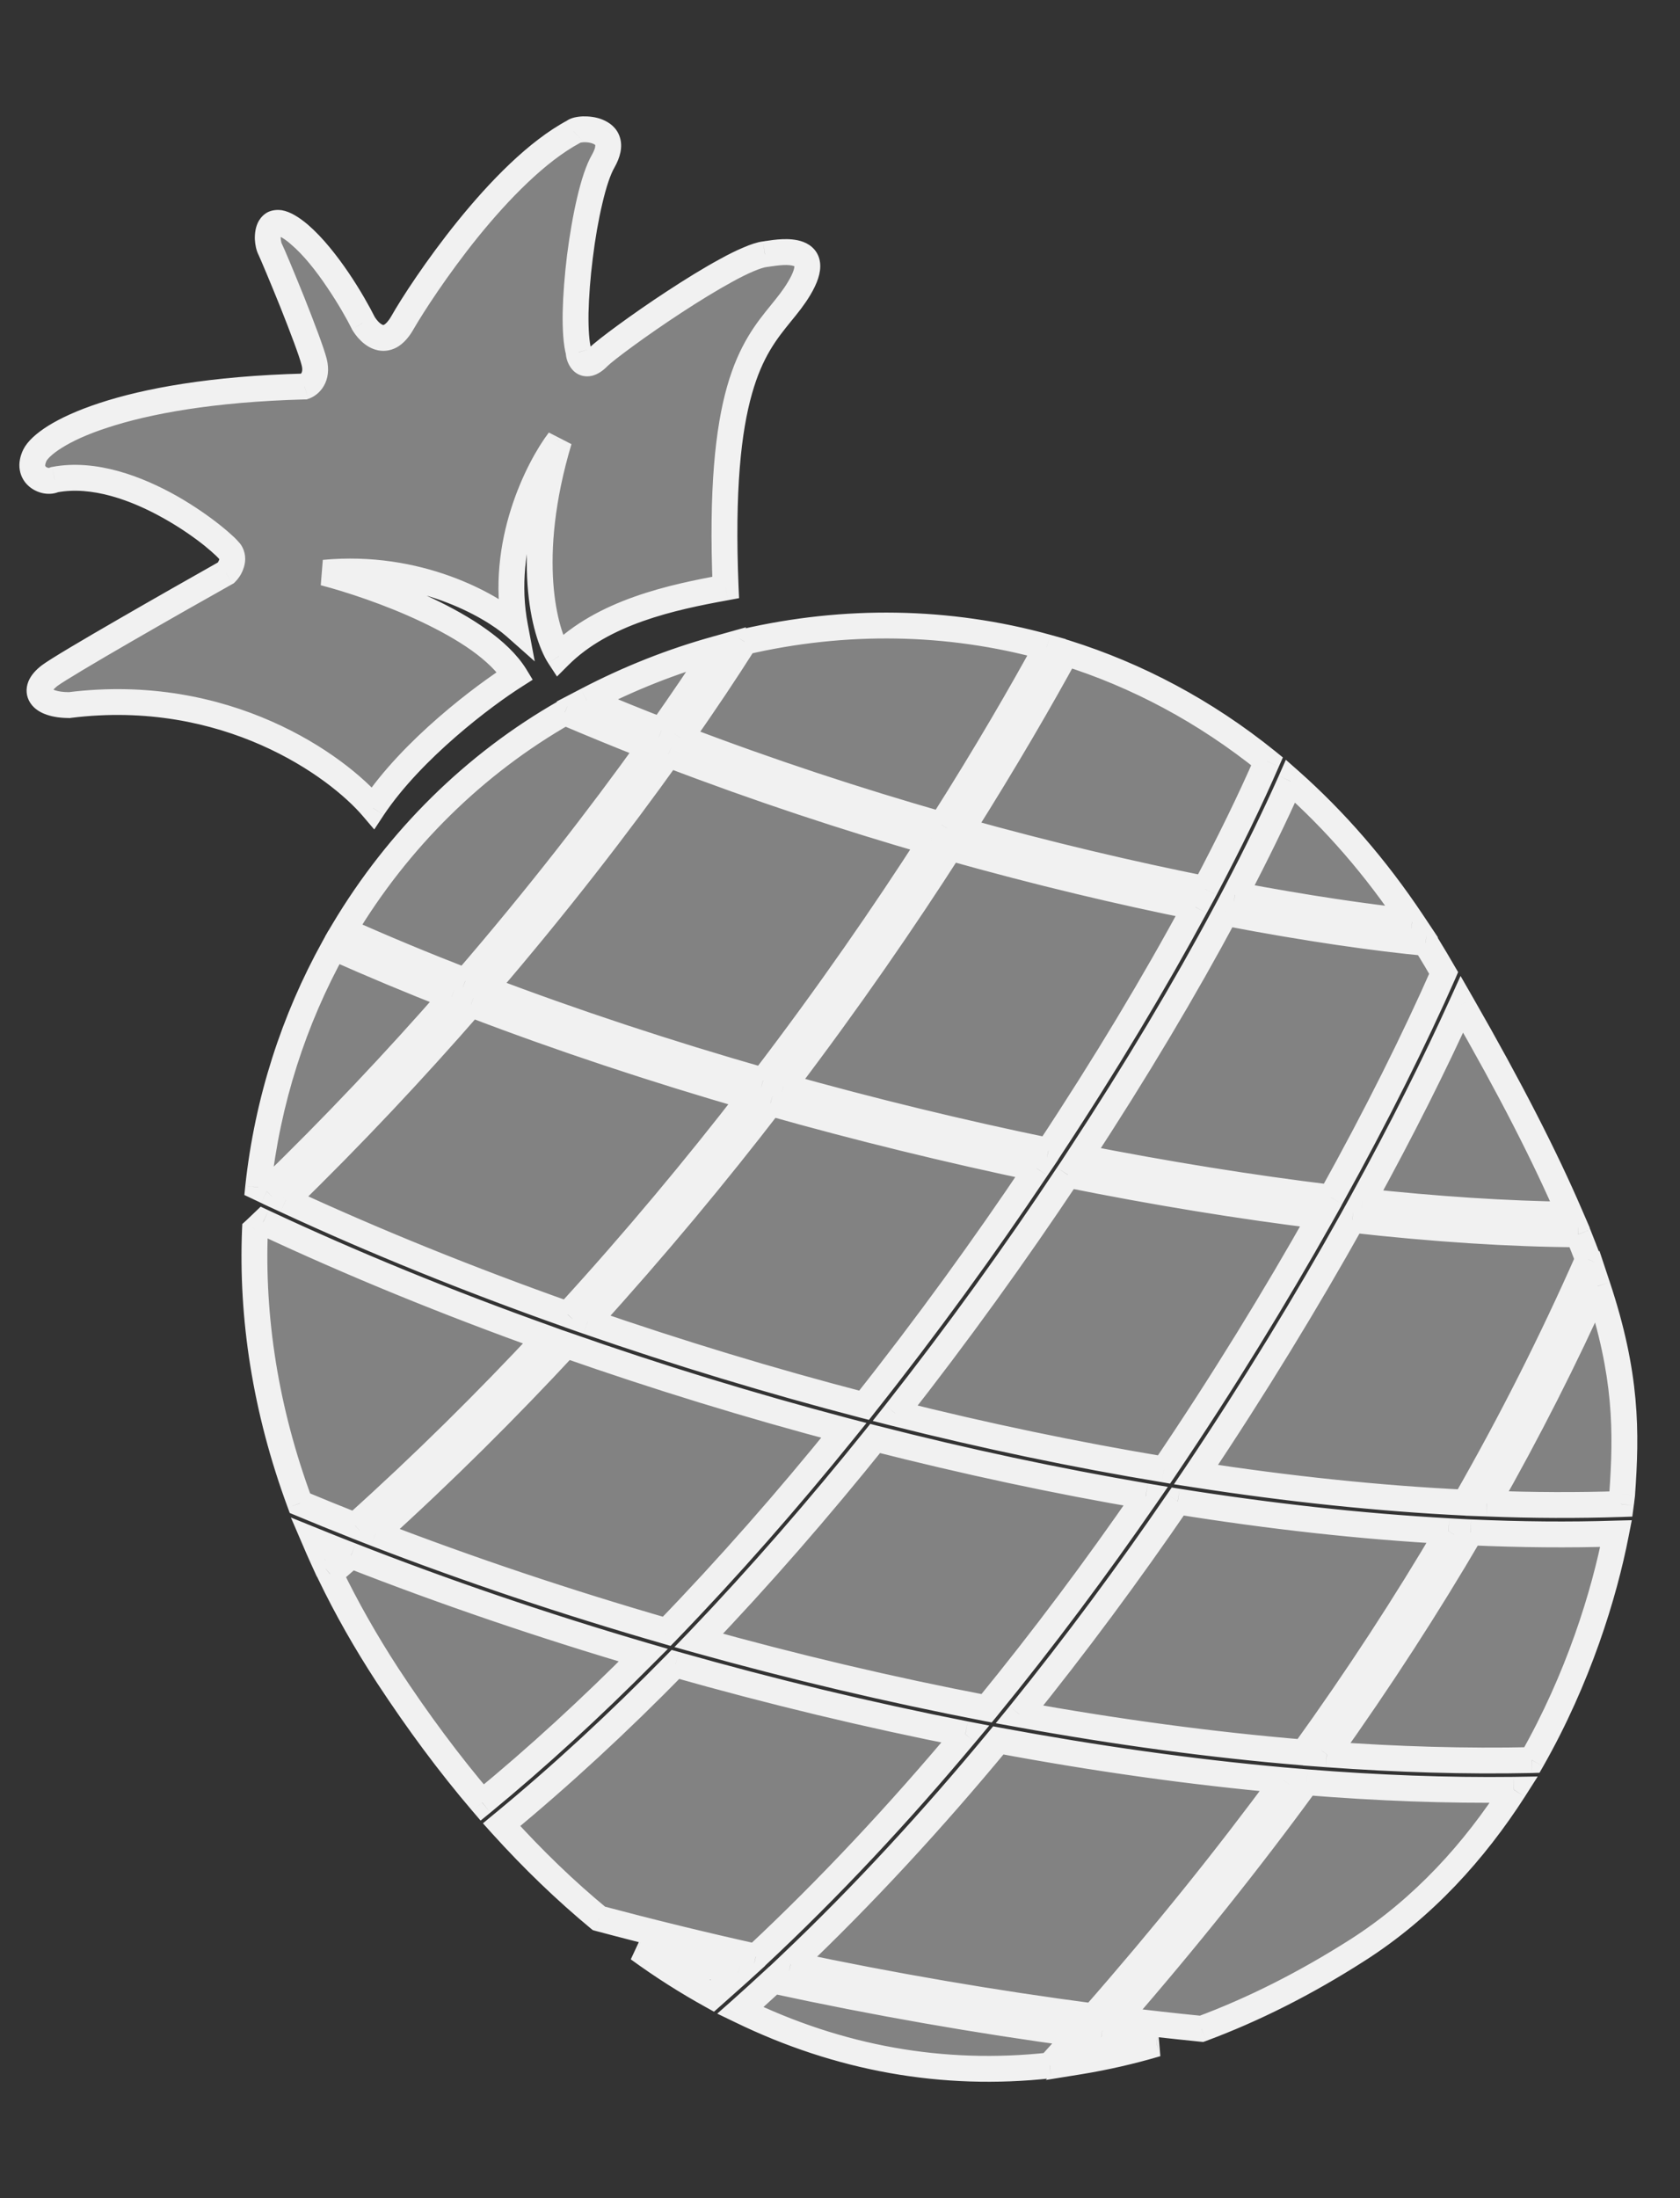
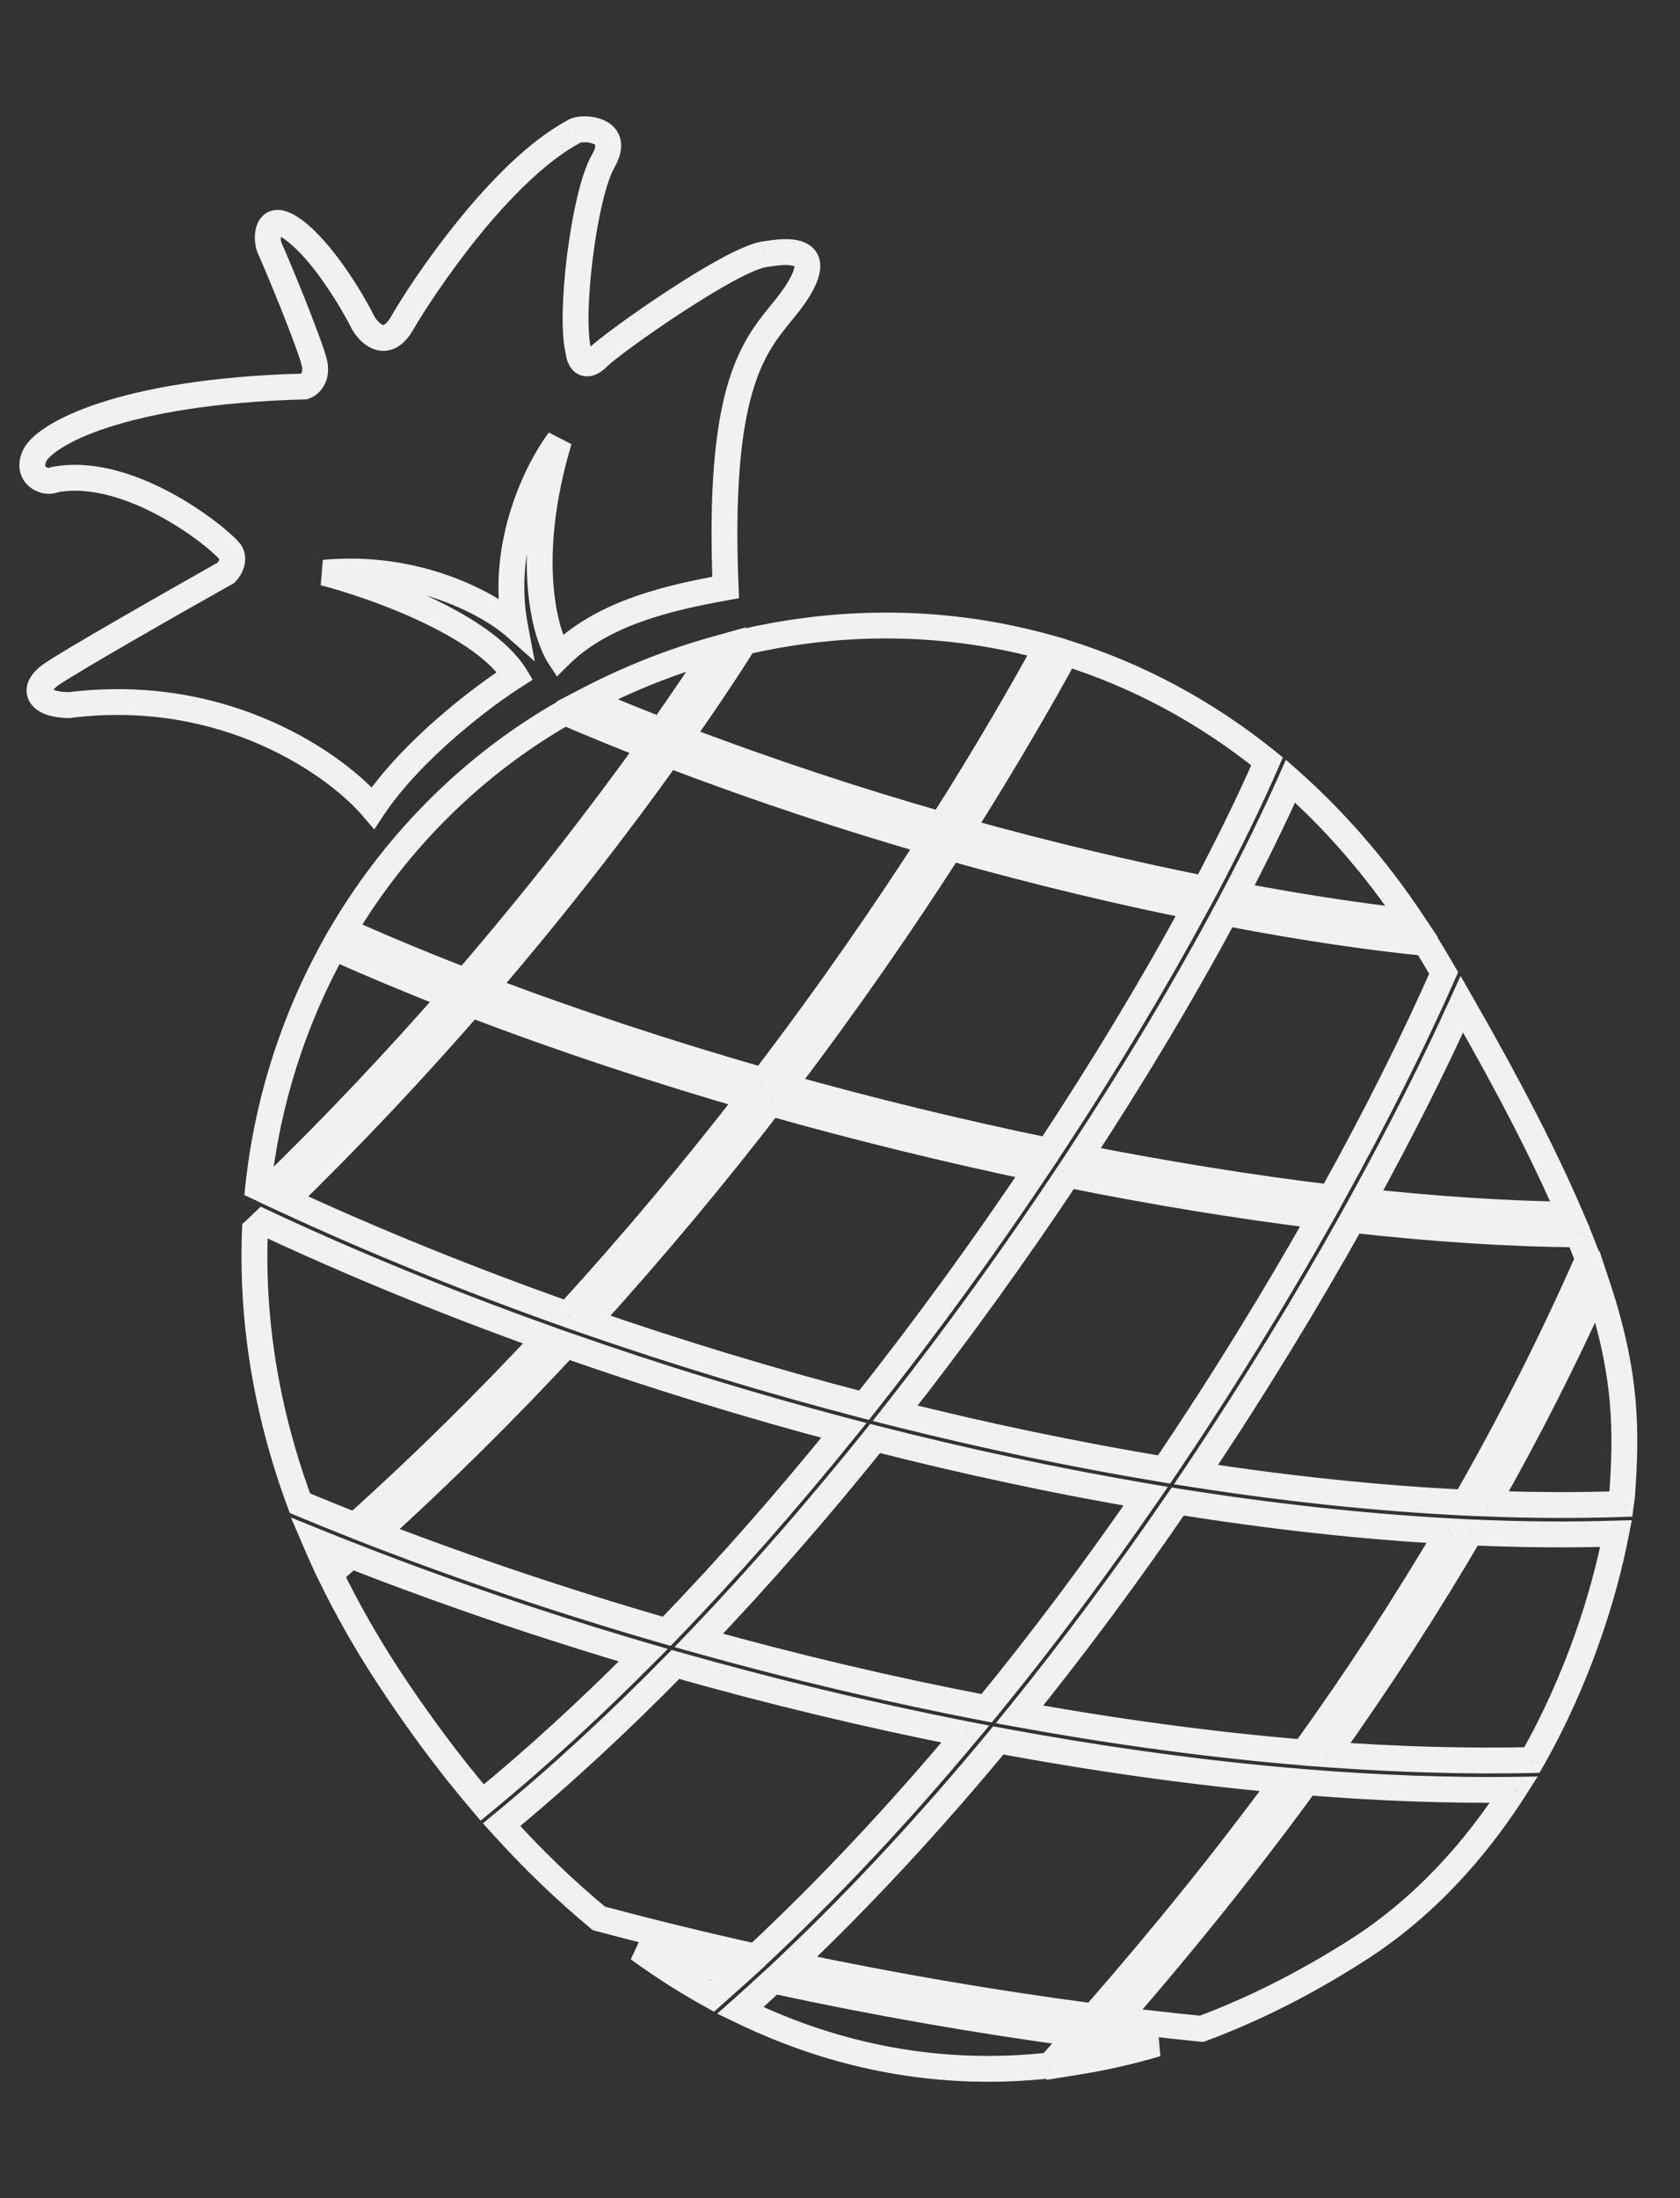
<svg xmlns="http://www.w3.org/2000/svg" width="13" height="17" viewBox="0 0 13 17" fill="none">
  <rect x="0" y="0" width="13" height="17" fill="#333333" stroke="none" />
-   <path fill-rule="evenodd" clip-rule="evenodd" d="M2.886 6.249C2.608 5.92 1.749 5.301 0.536 5.453C0.309 5.453 0.233 5.339 0.384 5.225C0.506 5.134 1.345 4.657 1.749 4.429C1.774 4.404 1.817 4.338 1.787 4.278C1.749 4.202 1.029 3.596 0.422 3.709C0.346 3.747 0.195 3.671 0.271 3.52C0.346 3.368 0.915 3.027 2.355 2.989C2.393 2.976 2.462 2.921 2.431 2.8C2.393 2.648 2.128 2.003 2.09 1.928C2.052 1.852 2.052 1.587 2.318 1.814C2.53 1.996 2.735 2.345 2.81 2.496C2.861 2.585 2.992 2.709 3.114 2.496C3.265 2.231 3.872 1.321 4.44 1.018C4.478 0.98 4.819 0.98 4.668 1.245C4.516 1.511 4.402 2.458 4.478 2.724C4.478 2.762 4.516 2.875 4.63 2.762C4.743 2.648 5.653 2.003 5.919 1.966C5.923 1.966 5.933 1.964 5.946 1.962C6.052 1.946 6.385 1.895 6.184 2.231C6.142 2.3 6.094 2.36 6.044 2.422C5.82 2.698 5.553 3.027 5.615 4.543C5.198 4.619 4.668 4.733 4.327 5.074C4.213 4.897 4.054 4.316 4.327 3.406C4.162 3.621 3.864 4.21 3.985 4.846C3.796 4.679 3.235 4.361 2.507 4.429C2.899 4.531 3.743 4.831 3.985 5.225C3.745 5.377 3.189 5.794 2.886 6.249ZM3.495 7.709C3.064 8.202 2.585 8.711 2.065 9.214L1.998 9.182C2.07 8.511 2.275 7.884 2.583 7.328C2.878 7.459 3.183 7.586 3.495 7.709ZM2.321 11.626C2.052 10.9 1.946 10.186 1.973 9.511L2.036 9.451C2.723 9.773 3.459 10.074 4.224 10.348C3.769 10.835 3.277 11.323 2.748 11.799C2.604 11.742 2.462 11.684 2.321 11.626ZM2.487 12.03C2.471 11.993 2.455 11.956 2.439 11.92C2.478 11.936 2.518 11.952 2.558 11.968L2.487 12.03ZM3 12.958C2.829 12.696 2.68 12.434 2.554 12.173C2.609 12.125 2.663 12.078 2.716 12.03C3.439 12.313 4.199 12.572 4.978 12.801C4.574 13.208 4.157 13.591 3.731 13.941C3.478 13.644 3.234 13.316 3 12.958ZM4.634 14.836C4.376 14.623 4.125 14.382 3.882 14.112C4.341 13.734 4.792 13.316 5.227 12.872C5.966 13.082 6.719 13.264 7.47 13.411C6.961 14.018 6.419 14.601 5.848 15.133C5.44 15.042 5.034 14.943 4.634 14.836ZM5.512 15.436C5.318 15.33 5.127 15.209 4.939 15.073C5.195 15.138 5.453 15.199 5.712 15.258C5.646 15.318 5.579 15.377 5.512 15.436ZM8.124 15.974C7.296 16.064 6.491 15.919 5.729 15.548C5.814 15.473 5.899 15.396 5.983 15.318C6.775 15.489 7.571 15.627 8.341 15.731C8.269 15.812 8.197 15.893 8.124 15.974ZM8.951 15.806C8.751 15.865 8.553 15.91 8.356 15.942C8.412 15.88 8.467 15.817 8.522 15.755C8.666 15.773 8.809 15.79 8.951 15.806ZM10.505 15.081C10.101 15.339 9.698 15.542 9.298 15.691C9.082 15.669 8.864 15.645 8.643 15.617C9.185 14.994 9.672 14.384 10.11 13.783C10.661 13.828 11.198 13.848 11.715 13.841C11.412 14.312 11.016 14.755 10.505 15.081ZM12.505 11.86C12.414 12.332 12.212 12.984 11.854 13.612C11.345 13.623 10.813 13.607 10.266 13.567C10.68 12.987 11.049 12.416 11.379 11.851C11.765 11.868 12.141 11.872 12.505 11.86ZM12.548 11.593C12.546 11.606 12.545 11.619 12.543 11.632C12.208 11.643 11.862 11.642 11.507 11.628C11.828 11.063 12.111 10.504 12.362 9.947C12.59 10.634 12.586 11.075 12.552 11.556C12.551 11.568 12.55 11.581 12.548 11.593ZM12.213 9.546C12.24 9.613 12.265 9.677 12.288 9.739C12.014 10.362 11.7 10.988 11.337 11.621C10.666 11.589 9.967 11.515 9.255 11.404C9.71 10.727 10.116 10.059 10.464 9.434C11.093 9.504 11.682 9.543 12.213 9.546ZM11.312 7.767C11.691 8.427 11.96 8.955 12.149 9.394C11.659 9.388 11.118 9.353 10.544 9.29C10.848 8.738 11.106 8.222 11.312 7.767ZM11.112 7.424L11.171 7.525C10.948 8.031 10.654 8.623 10.3 9.262C9.68 9.187 9.024 9.082 8.353 8.949C8.791 8.282 9.172 7.64 9.483 7.06C10.125 7.183 10.658 7.257 11.032 7.292C11.059 7.336 11.085 7.379 11.112 7.424ZM9.986 6.041C10.328 6.344 10.644 6.706 10.927 7.129C10.576 7.092 10.109 7.024 9.557 6.92C9.723 6.605 9.867 6.31 9.986 6.041ZM8.248 5.05C8.796 5.221 9.322 5.499 9.805 5.888C9.675 6.185 9.514 6.517 9.324 6.875C8.762 6.762 8.123 6.614 7.437 6.422C7.79 5.865 8.06 5.394 8.248 5.05ZM5.762 4.963C6.535 4.785 7.335 4.794 8.099 5.006C7.909 5.353 7.637 5.825 7.285 6.379C6.641 6.194 5.959 5.972 5.264 5.707C5.457 5.432 5.624 5.181 5.762 4.963ZM4.54 5.416C4.865 5.247 5.203 5.114 5.547 5.018C5.423 5.209 5.28 5.421 5.118 5.65C4.926 5.576 4.733 5.498 4.54 5.416ZM2.659 7.196C3.081 6.489 3.673 5.906 4.37 5.509C4.59 5.603 4.809 5.692 5.027 5.778C4.643 6.314 4.164 6.935 3.601 7.587C3.278 7.462 2.963 7.331 2.659 7.196ZM11.209 11.842C10.532 11.805 9.829 11.726 9.113 11.612C8.736 12.164 8.326 12.719 7.889 13.259C8.635 13.394 9.374 13.494 10.089 13.553C10.506 12.975 10.877 12.405 11.209 11.842ZM9.933 13.768C9.213 13.704 8.471 13.599 7.725 13.46C7.222 14.068 6.684 14.654 6.117 15.191C6.906 15.359 7.698 15.494 8.462 15.594C9.005 14.974 9.494 14.366 9.933 13.768ZM8.866 11.572C8.485 12.122 8.074 12.675 7.635 13.211C6.891 13.069 6.142 12.892 5.407 12.687C5.883 12.189 6.341 11.662 6.772 11.125C7.47 11.303 8.172 11.454 8.866 11.572ZM10.22 9.405C9.869 10.028 9.462 10.693 9.007 11.365C8.319 11.251 7.622 11.104 6.927 10.93C7.411 10.316 7.86 9.692 8.263 9.085C8.936 9.22 9.595 9.328 10.22 9.405ZM5.159 12.616C5.637 12.123 6.097 11.598 6.53 11.062C5.801 10.87 5.08 10.648 4.38 10.403C3.926 10.892 3.435 11.382 2.906 11.86C3.627 12.139 4.385 12.393 5.159 12.616ZM4.392 10.166C3.631 9.897 2.897 9.6 2.212 9.282C2.734 8.776 3.213 8.263 3.645 7.767C4.338 8.032 5.067 8.273 5.805 8.486C5.385 9.03 4.914 9.596 4.392 10.166ZM6.686 10.868C5.962 10.68 5.244 10.462 4.548 10.22C5.07 9.647 5.542 9.077 5.962 8.531C6.648 8.725 7.341 8.894 8.022 9.036C7.618 9.639 7.169 10.259 6.686 10.868ZM9.249 7.014C8.682 6.9 8.04 6.749 7.352 6.556C6.999 7.107 6.569 7.735 6.062 8.401C6.745 8.593 7.436 8.76 8.113 8.9C8.552 8.236 8.936 7.594 9.249 7.014ZM3.751 7.645C4.442 7.908 5.169 8.146 5.905 8.357C6.413 7.692 6.845 7.064 7.2 6.512C6.553 6.326 5.87 6.102 5.173 5.834C4.791 6.371 4.313 6.992 3.751 7.645Z" fill="#828282" />
  <path d="M0.536 5.453V5.554L0.548 5.552L0.536 5.453ZM2.886 6.249L2.81 6.314L2.896 6.415L2.969 6.304L2.886 6.249ZM0.384 5.225L0.444 5.305L0.444 5.305L0.384 5.225ZM1.749 4.429L1.798 4.517L1.81 4.51L1.82 4.5L1.749 4.429ZM1.787 4.278L1.697 4.323L1.697 4.323L1.787 4.278ZM0.422 3.709L0.404 3.611L0.39 3.614L0.378 3.62L0.422 3.709ZM0.271 3.52L0.36 3.564L0.36 3.564L0.271 3.52ZM2.355 2.989L2.358 3.089L2.373 3.089L2.387 3.084L2.355 2.989ZM2.431 2.8L2.528 2.775L2.528 2.775L2.431 2.8ZM2.09 1.928L2.18 1.883L2.18 1.883L2.09 1.928ZM2.318 1.814L2.252 1.89L2.252 1.89L2.318 1.814ZM2.81 2.496L2.721 2.541L2.723 2.546L2.81 2.496ZM3.114 2.496L3.2 2.546V2.546L3.114 2.496ZM4.44 1.018L4.487 1.106L4.5 1.099L4.511 1.089L4.44 1.018ZM4.668 1.245L4.755 1.295V1.295L4.668 1.245ZM4.478 2.724H4.578V2.71L4.574 2.696L4.478 2.724ZM5.919 1.966V1.866H5.911L5.904 1.867L5.919 1.966ZM5.946 1.962L5.961 2.061L5.961 2.061L5.946 1.962ZM6.184 2.231L6.098 2.179L6.098 2.179L6.184 2.231ZM6.044 2.422L6.121 2.485V2.485L6.044 2.422ZM5.615 4.543L5.633 4.642L5.719 4.626L5.715 4.539L5.615 4.543ZM4.327 5.074L4.242 5.128L4.31 5.232L4.397 5.145L4.327 5.074ZM4.327 3.406L4.422 3.435L4.247 3.345L4.327 3.406ZM3.985 4.846L3.919 4.921L4.138 5.115L4.084 4.828L3.985 4.846ZM2.507 4.429L2.498 4.33L2.482 4.526L2.507 4.429ZM3.985 5.225L4.039 5.31L4.122 5.257L4.071 5.173L3.985 5.225ZM2.065 9.214L2.022 9.304L2.085 9.334L2.135 9.286L2.065 9.214ZM3.495 7.709L3.57 7.774L3.664 7.667L3.531 7.615L3.495 7.709ZM1.998 9.182L1.898 9.171L1.891 9.242L1.955 9.272L1.998 9.182ZM2.583 7.328L2.624 7.237L2.54 7.199L2.496 7.279L2.583 7.328ZM1.973 9.511L1.905 9.439L1.875 9.466L1.873 9.507L1.973 9.511ZM2.321 11.626L2.227 11.66L2.242 11.701L2.283 11.718L2.321 11.626ZM2.036 9.451L2.079 9.361L2.017 9.332L1.968 9.379L2.036 9.451ZM4.224 10.348L4.298 10.416L4.401 10.305L4.258 10.253L4.224 10.348ZM2.748 11.799L2.712 11.892L2.769 11.914L2.815 11.873L2.748 11.799ZM2.439 11.92L2.476 11.827L2.251 11.736L2.347 11.959L2.439 11.92ZM2.487 12.03L2.396 12.071L2.452 12.194L2.553 12.105L2.487 12.03ZM2.558 11.968L2.624 12.043L2.747 11.935L2.595 11.875L2.558 11.968ZM2.554 12.173L2.489 12.097L2.431 12.147L2.464 12.216L2.554 12.173ZM3 12.958L2.916 13.013H2.916L3 12.958ZM2.716 12.03L2.753 11.937L2.696 11.915L2.65 11.956L2.716 12.03ZM4.978 12.801L5.049 12.871L5.168 12.752L5.006 12.705L4.978 12.801ZM3.731 13.941L3.655 14.005L3.719 14.08L3.795 14.018L3.731 13.941ZM3.882 14.112L3.818 14.034L3.737 14.101L3.807 14.179L3.882 14.112ZM4.634 14.836L4.571 14.914L4.587 14.927L4.608 14.933L4.634 14.836ZM5.227 12.872L5.254 12.776L5.197 12.76L5.156 12.802L5.227 12.872ZM7.47 13.411L7.546 13.475L7.655 13.345L7.489 13.313L7.47 13.411ZM5.848 15.133L5.826 15.23L5.877 15.242L5.916 15.206L5.848 15.133ZM4.939 15.073L4.964 14.976L4.881 15.153L4.939 15.073ZM5.512 15.436L5.464 15.524L5.525 15.558L5.578 15.511L5.512 15.436ZM5.712 15.258L5.779 15.332L5.921 15.203L5.734 15.16L5.712 15.258ZM5.729 15.548L5.662 15.474L5.55 15.573L5.685 15.638L5.729 15.548ZM8.124 15.974L8.134 16.073L8.172 16.069L8.198 16.041L8.124 15.974ZM5.983 15.318L6.004 15.22L5.953 15.209L5.915 15.244L5.983 15.318ZM8.341 15.731L8.416 15.797L8.54 15.657L8.354 15.632L8.341 15.731ZM8.356 15.942L8.281 15.876L8.093 16.086L8.372 16.041L8.356 15.942ZM8.951 15.806L8.979 15.902L8.962 15.707L8.951 15.806ZM8.522 15.755L8.535 15.656L8.482 15.649L8.447 15.689L8.522 15.755ZM9.298 15.691L9.288 15.79L9.311 15.792L9.333 15.784L9.298 15.691ZM10.505 15.081L10.452 14.997H10.452L10.505 15.081ZM8.643 15.617L8.567 15.552L8.444 15.693L8.63 15.716L8.643 15.617ZM10.11 13.783L10.118 13.684L10.062 13.679L10.029 13.724L10.11 13.783ZM11.715 13.841L11.799 13.896L11.899 13.739L11.713 13.742L11.715 13.841ZM11.854 13.612L11.856 13.712L11.913 13.71L11.941 13.661L11.854 13.612ZM12.505 11.86L12.603 11.879L12.627 11.757L12.502 11.76L12.505 11.86ZM10.266 13.567L10.185 13.509L10.082 13.654L10.259 13.667L10.266 13.567ZM11.379 11.851L11.384 11.751L11.323 11.748L11.293 11.8L11.379 11.851ZM12.543 11.632L12.546 11.732L12.631 11.729L12.642 11.645L12.543 11.632ZM12.548 11.593L12.647 11.606V11.606L12.548 11.593ZM11.507 11.628L11.42 11.579L11.339 11.722L11.504 11.728L11.507 11.628ZM12.362 9.947L12.457 9.916L12.376 9.672L12.271 9.906L12.362 9.947ZM12.552 11.556L12.652 11.567L12.652 11.563L12.552 11.556ZM12.288 9.739L12.38 9.78L12.396 9.743L12.382 9.704L12.288 9.739ZM12.213 9.546L12.306 9.509L12.28 9.447L12.213 9.446L12.213 9.546ZM11.337 11.621L11.332 11.721L11.393 11.724L11.424 11.671L11.337 11.621ZM9.255 11.404L9.172 11.349L9.084 11.479L9.239 11.503L9.255 11.404ZM10.464 9.434L10.476 9.334L10.409 9.327L10.377 9.385L10.464 9.434ZM12.149 9.394L12.148 9.494L12.302 9.496L12.241 9.355L12.149 9.394ZM11.312 7.767L11.399 7.717L11.302 7.548L11.221 7.726L11.312 7.767ZM10.544 9.29L10.456 9.242L10.384 9.373L10.533 9.39L10.544 9.29ZM11.171 7.525L11.263 7.565L11.283 7.518L11.257 7.474L11.171 7.525ZM11.112 7.424L11.198 7.373L11.198 7.373L11.112 7.424ZM10.3 9.262L10.288 9.361L10.354 9.369L10.387 9.31L10.3 9.262ZM8.353 8.949L8.269 8.894L8.188 9.018L8.334 9.047L8.353 8.949ZM9.483 7.06L9.502 6.962L9.43 6.948L9.395 7.013L9.483 7.06ZM11.032 7.292L11.117 7.239L11.09 7.197L11.041 7.193L11.032 7.292ZM10.927 7.129L10.916 7.229L11.128 7.251L11.01 7.074L10.927 7.129ZM9.986 6.041L10.052 5.966L9.95 5.876L9.895 6.001L9.986 6.041ZM9.557 6.92L9.469 6.874L9.406 6.993L9.539 7.018L9.557 6.92ZM9.805 5.888L9.896 5.928L9.927 5.858L9.868 5.81L9.805 5.888ZM8.248 5.05L8.278 4.954L8.2 4.93L8.16 5.002L8.248 5.05ZM9.324 6.875L9.305 6.973L9.378 6.987L9.413 6.922L9.324 6.875ZM7.437 6.422L7.353 6.369L7.281 6.482L7.41 6.518L7.437 6.422ZM8.099 5.006L8.187 5.054L8.248 4.943L8.126 4.909L8.099 5.006ZM5.762 4.963L5.739 4.866L5.699 4.875L5.678 4.91L5.762 4.963ZM7.285 6.379L7.258 6.475L7.33 6.496L7.37 6.433L7.285 6.379ZM5.264 5.707L5.182 5.649L5.108 5.754L5.228 5.8L5.264 5.707ZM5.547 5.018L5.631 5.072L5.774 4.851L5.52 4.922L5.547 5.018ZM4.54 5.416L4.494 5.328L4.306 5.426L4.501 5.508L4.54 5.416ZM5.118 5.65L5.081 5.744L5.154 5.772L5.199 5.708L5.118 5.65ZM4.37 5.509L4.41 5.417L4.364 5.397L4.321 5.422L4.37 5.509ZM2.659 7.196L2.573 7.145L2.516 7.241L2.618 7.287L2.659 7.196ZM5.027 5.778L5.109 5.836L5.183 5.732L5.064 5.685L5.027 5.778ZM3.601 7.587L3.564 7.68L3.63 7.706L3.676 7.652L3.601 7.587ZM9.113 11.612L9.129 11.514L9.067 11.504L9.031 11.556L9.113 11.612ZM11.209 11.842L11.295 11.893L11.378 11.751L11.214 11.742L11.209 11.842ZM7.889 13.259L7.812 13.196L7.705 13.327L7.871 13.357L7.889 13.259ZM10.089 13.553L10.081 13.653L10.138 13.658L10.171 13.612L10.089 13.553ZM7.725 13.46L7.743 13.362L7.685 13.351L7.648 13.396L7.725 13.46ZM9.933 13.768L10.014 13.828L10.119 13.684L9.942 13.669L9.933 13.768ZM6.117 15.191L6.049 15.119L5.911 15.25L6.097 15.289L6.117 15.191ZM8.462 15.594L8.449 15.693L8.502 15.7L8.537 15.66L8.462 15.594ZM7.635 13.211L7.616 13.31L7.674 13.321L7.712 13.275L7.635 13.211ZM8.866 11.572L8.948 11.628L9.037 11.499L8.882 11.473L8.866 11.572ZM5.407 12.687L5.335 12.618L5.219 12.738L5.38 12.783L5.407 12.687ZM6.772 11.125L6.796 11.028L6.734 11.012L6.694 11.062L6.772 11.125ZM9.007 11.365L8.991 11.463L9.054 11.474L9.09 11.421L9.007 11.365ZM10.22 9.405L10.307 9.454L10.38 9.324L10.232 9.306L10.22 9.405ZM6.927 10.93L6.849 10.868L6.753 10.989L6.903 11.027L6.927 10.93ZM8.263 9.085L8.282 8.987L8.217 8.974L8.179 9.03L8.263 9.085ZM6.53 11.062L6.608 11.125L6.705 11.005L6.556 10.966L6.53 11.062ZM5.159 12.616L5.131 12.712L5.189 12.729L5.231 12.686L5.159 12.616ZM4.38 10.403L4.413 10.308L4.352 10.287L4.307 10.335L4.38 10.403ZM2.906 11.86L2.839 11.786L2.719 11.895L2.87 11.954L2.906 11.86ZM2.212 9.282L2.143 9.211L2.038 9.312L2.17 9.373L2.212 9.282ZM4.392 10.166L4.359 10.26L4.421 10.282L4.466 10.233L4.392 10.166ZM3.645 7.767L3.681 7.673L3.616 7.648L3.57 7.701L3.645 7.767ZM5.805 8.486L5.885 8.547L5.975 8.431L5.833 8.39L5.805 8.486ZM4.548 10.22L4.474 10.153L4.372 10.265L4.515 10.315L4.548 10.22ZM6.686 10.868L6.661 10.965L6.724 10.981L6.764 10.93L6.686 10.868ZM5.962 8.531L5.99 8.435L5.924 8.416L5.883 8.47L5.962 8.531ZM8.022 9.036L8.105 9.092L8.188 8.969L8.043 8.938L8.022 9.036ZM7.352 6.556L7.379 6.459L7.308 6.439L7.268 6.502L7.352 6.556ZM9.249 7.014L9.337 7.062L9.402 6.943L9.269 6.916L9.249 7.014ZM6.062 8.401L5.982 8.341L5.893 8.458L6.035 8.498L6.062 8.401ZM8.113 8.9L8.092 8.998L8.159 9.012L8.196 8.955L8.113 8.9ZM5.905 8.357L5.877 8.453L5.943 8.472L5.984 8.418L5.905 8.357ZM3.751 7.645L3.675 7.58L3.582 7.688L3.715 7.738L3.751 7.645ZM7.2 6.512L7.284 6.566L7.357 6.453L7.228 6.416L7.2 6.512ZM5.173 5.834L5.209 5.741L5.137 5.713L5.092 5.776L5.173 5.834ZM0.548 5.552C1.722 5.405 2.549 6.006 2.81 6.314L2.963 6.184C2.667 5.835 1.776 5.197 0.524 5.354L0.548 5.552ZM0.324 5.145C0.278 5.18 0.239 5.222 0.219 5.272C0.198 5.326 0.201 5.386 0.235 5.437C0.266 5.484 0.315 5.512 0.363 5.528C0.413 5.545 0.472 5.553 0.536 5.553V5.353C0.487 5.353 0.451 5.347 0.427 5.339C0.402 5.33 0.399 5.323 0.401 5.326C0.403 5.329 0.405 5.333 0.405 5.339C0.406 5.344 0.405 5.347 0.405 5.346C0.406 5.343 0.415 5.328 0.444 5.305L0.324 5.145ZM1.7 4.342C1.498 4.456 1.186 4.633 0.911 4.792C0.639 4.949 0.391 5.095 0.324 5.145L0.444 5.305C0.499 5.265 0.732 5.126 1.011 4.965C1.286 4.806 1.596 4.63 1.798 4.517L1.7 4.342ZM1.697 4.323C1.697 4.323 1.697 4.322 1.697 4.322C1.697 4.322 1.697 4.322 1.697 4.323C1.697 4.324 1.697 4.327 1.695 4.332C1.693 4.337 1.69 4.343 1.687 4.348C1.683 4.354 1.68 4.357 1.678 4.359L1.82 4.5C1.841 4.479 1.867 4.445 1.882 4.402C1.899 4.358 1.908 4.296 1.876 4.233L1.697 4.323ZM0.441 3.808C0.708 3.757 1.014 3.866 1.269 4.01C1.394 4.08 1.502 4.156 1.581 4.219C1.62 4.251 1.651 4.278 1.673 4.299C1.684 4.31 1.692 4.318 1.697 4.324C1.703 4.331 1.701 4.33 1.697 4.323L1.876 4.233C1.868 4.216 1.856 4.201 1.847 4.192C1.837 4.18 1.825 4.168 1.812 4.155C1.784 4.129 1.748 4.097 1.705 4.063C1.619 3.994 1.502 3.912 1.367 3.835C1.1 3.685 0.743 3.547 0.404 3.611L0.441 3.808ZM0.181 3.475C0.155 3.528 0.144 3.583 0.153 3.635C0.162 3.688 0.189 3.731 0.224 3.761C0.287 3.816 0.386 3.839 0.467 3.799L0.378 3.62C0.382 3.618 0.381 3.62 0.373 3.618C0.366 3.617 0.36 3.614 0.355 3.61C0.352 3.607 0.351 3.605 0.35 3.602C0.35 3.599 0.349 3.587 0.36 3.564L0.181 3.475ZM2.353 2.889C1.626 2.908 1.113 3.004 0.77 3.117C0.599 3.173 0.468 3.234 0.373 3.293C0.282 3.35 0.213 3.412 0.181 3.475L0.36 3.564C0.367 3.552 0.397 3.514 0.479 3.463C0.557 3.414 0.672 3.359 0.833 3.307C1.153 3.202 1.645 3.108 2.358 3.089L2.353 2.889ZM2.334 2.824C2.344 2.862 2.336 2.879 2.333 2.884C2.328 2.893 2.322 2.895 2.324 2.894L2.387 3.084C2.427 3.071 2.474 3.039 2.505 2.986C2.538 2.93 2.549 2.858 2.528 2.775L2.334 2.824ZM2.001 1.972C2.017 2.006 2.091 2.181 2.168 2.372C2.245 2.565 2.317 2.756 2.334 2.824L2.528 2.775C2.507 2.691 2.428 2.485 2.354 2.298C2.278 2.11 2.201 1.925 2.18 1.883L2.001 1.972ZM2.383 1.738C2.312 1.678 2.245 1.637 2.181 1.626C2.146 1.621 2.11 1.624 2.076 1.639C2.043 1.655 2.02 1.68 2.004 1.706C1.976 1.753 1.971 1.809 1.972 1.85C1.974 1.891 1.983 1.937 2.001 1.972L2.18 1.883C2.18 1.883 2.179 1.882 2.178 1.88C2.178 1.877 2.177 1.874 2.176 1.87C2.174 1.862 2.173 1.852 2.172 1.842C2.172 1.832 2.173 1.823 2.174 1.817C2.175 1.809 2.177 1.807 2.176 1.809C2.175 1.81 2.17 1.816 2.162 1.821C2.152 1.825 2.147 1.823 2.149 1.824C2.152 1.824 2.162 1.827 2.181 1.837C2.199 1.848 2.223 1.864 2.252 1.89L2.383 1.738ZM2.9 2.452C2.86 2.372 2.788 2.243 2.698 2.11C2.609 1.979 2.499 1.838 2.383 1.738L2.252 1.89C2.349 1.972 2.447 2.096 2.532 2.223C2.617 2.348 2.685 2.469 2.721 2.541L2.9 2.452ZM3.027 2.447C3.002 2.49 2.982 2.506 2.973 2.511C2.968 2.514 2.966 2.514 2.963 2.513C2.957 2.511 2.946 2.505 2.932 2.492C2.918 2.478 2.906 2.462 2.897 2.447L2.723 2.546C2.753 2.598 2.816 2.679 2.908 2.705C2.959 2.72 3.016 2.716 3.071 2.686C3.122 2.657 3.165 2.608 3.2 2.546L3.027 2.447ZM4.393 0.93C4.09 1.091 3.786 1.408 3.543 1.708C3.298 2.011 3.105 2.309 3.027 2.447L3.2 2.546C3.274 2.418 3.46 2.129 3.698 1.834C3.938 1.538 4.222 1.248 4.487 1.106L4.393 0.93ZM4.755 1.295C4.799 1.217 4.82 1.137 4.797 1.063C4.774 0.987 4.714 0.946 4.662 0.925C4.611 0.904 4.554 0.899 4.51 0.9C4.487 0.901 4.464 0.904 4.443 0.909C4.428 0.913 4.395 0.922 4.37 0.947L4.511 1.089C4.501 1.098 4.493 1.102 4.491 1.103C4.489 1.104 4.489 1.104 4.491 1.103C4.496 1.102 4.504 1.101 4.516 1.1C4.542 1.099 4.569 1.103 4.588 1.111C4.597 1.114 4.602 1.118 4.604 1.12C4.605 1.121 4.606 1.122 4.606 1.122C4.606 1.122 4.606 1.122 4.606 1.122C4.606 1.122 4.607 1.126 4.605 1.138C4.603 1.15 4.596 1.169 4.581 1.196L4.755 1.295ZM4.574 2.696C4.56 2.645 4.552 2.549 4.554 2.42C4.557 2.294 4.568 2.146 4.587 1.997C4.605 1.848 4.631 1.7 4.661 1.574C4.691 1.445 4.724 1.348 4.755 1.295L4.581 1.196C4.535 1.275 4.497 1.396 4.466 1.528C4.434 1.663 4.408 1.818 4.388 1.972C4.369 2.127 4.357 2.282 4.354 2.416C4.352 2.548 4.359 2.669 4.382 2.751L4.574 2.696ZM4.559 2.691C4.549 2.701 4.541 2.707 4.536 2.71C4.532 2.713 4.531 2.713 4.535 2.712C4.538 2.711 4.545 2.71 4.554 2.712C4.563 2.714 4.569 2.718 4.574 2.721C4.578 2.725 4.58 2.727 4.58 2.728C4.58 2.729 4.58 2.728 4.579 2.726C4.579 2.725 4.578 2.723 4.578 2.722C4.578 2.72 4.578 2.721 4.578 2.724H4.378C4.378 2.747 4.383 2.773 4.392 2.797C4.401 2.82 4.418 2.853 4.449 2.878C4.484 2.906 4.531 2.918 4.582 2.906C4.626 2.895 4.666 2.867 4.7 2.832L4.559 2.691ZM5.904 1.867C5.858 1.873 5.806 1.891 5.753 1.914C5.698 1.937 5.637 1.967 5.574 2.002C5.446 2.071 5.301 2.161 5.162 2.252C5.024 2.342 4.89 2.436 4.783 2.514C4.679 2.59 4.594 2.656 4.559 2.691L4.7 2.832C4.722 2.81 4.794 2.753 4.901 2.675C5.005 2.599 5.136 2.508 5.272 2.419C5.408 2.33 5.548 2.244 5.669 2.178C5.729 2.145 5.784 2.118 5.831 2.098C5.879 2.078 5.913 2.067 5.933 2.065L5.904 1.867ZM5.931 1.863C5.924 1.864 5.919 1.865 5.916 1.865C5.915 1.866 5.914 1.866 5.914 1.866C5.913 1.866 5.913 1.866 5.913 1.866C5.913 1.866 5.913 1.866 5.913 1.866C5.913 1.866 5.914 1.866 5.914 1.866C5.915 1.866 5.916 1.866 5.919 1.866V2.066C5.933 2.066 5.953 2.062 5.961 2.061L5.931 1.863ZM6.27 2.282C6.323 2.193 6.354 2.11 6.346 2.034C6.336 1.945 6.277 1.894 6.216 1.871C6.161 1.85 6.099 1.848 6.052 1.85C6.003 1.852 5.957 1.859 5.931 1.863L5.961 2.061C5.988 2.057 6.024 2.052 6.06 2.05C6.099 2.048 6.128 2.052 6.144 2.058C6.152 2.061 6.152 2.062 6.15 2.06C6.147 2.057 6.147 2.054 6.147 2.056C6.148 2.065 6.145 2.101 6.098 2.179L6.27 2.282ZM6.121 2.485C6.171 2.424 6.224 2.359 6.27 2.282L6.098 2.179C6.061 2.242 6.017 2.296 5.966 2.359L6.121 2.485ZM5.715 4.539C5.684 3.786 5.736 3.336 5.819 3.045C5.9 2.758 6.012 2.619 6.121 2.485L5.966 2.359C5.851 2.5 5.719 2.664 5.626 2.99C5.535 3.311 5.484 3.784 5.515 4.547L5.715 4.539ZM4.397 5.145C4.713 4.829 5.212 4.718 5.633 4.642L5.597 4.445C5.184 4.52 4.622 4.637 4.256 5.003L4.397 5.145ZM4.231 3.377C3.953 4.304 4.108 4.919 4.242 5.128L4.411 5.02C4.318 4.875 4.155 4.327 4.422 3.435L4.231 3.377ZM4.084 4.828C3.969 4.228 4.252 3.668 4.406 3.467L4.247 3.345C4.073 3.574 3.759 4.191 3.887 4.865L4.084 4.828ZM2.516 4.529C3.212 4.464 3.747 4.769 3.919 4.921L4.052 4.771C3.845 4.589 3.257 4.258 2.498 4.33L2.516 4.529ZM4.071 5.173C4 5.059 3.89 4.957 3.765 4.868C3.64 4.778 3.493 4.697 3.345 4.627C3.048 4.487 2.733 4.384 2.532 4.333L2.482 4.526C2.673 4.576 2.976 4.674 3.259 4.808C3.401 4.875 3.536 4.95 3.649 5.03C3.763 5.112 3.849 5.195 3.9 5.278L4.071 5.173ZM2.969 6.304C3.261 5.867 3.803 5.459 4.039 5.31L3.932 5.141C3.688 5.295 3.118 5.721 2.803 6.193L2.969 6.304ZM2.135 9.286C2.657 8.781 3.137 8.27 3.57 7.774L3.42 7.643C2.99 8.134 2.514 8.641 1.996 9.142L2.135 9.286ZM1.955 9.272L2.022 9.304L2.108 9.123L2.041 9.091L1.955 9.272ZM2.496 7.279C2.181 7.847 1.972 8.486 1.898 9.171L2.097 9.192C2.168 8.535 2.369 7.921 2.671 7.376L2.496 7.279ZM3.531 7.615C3.22 7.494 2.917 7.367 2.624 7.237L2.542 7.419C2.839 7.551 3.145 7.679 3.459 7.802L3.531 7.615ZM1.873 9.507C1.845 10.196 1.954 10.923 2.227 11.66L2.415 11.591C2.15 10.877 2.046 10.177 2.073 9.515L1.873 9.507ZM1.968 9.379L1.905 9.439L2.042 9.584L2.105 9.524L1.968 9.379ZM4.258 10.253C3.496 9.981 2.762 9.681 2.079 9.361L1.994 9.542C2.683 9.865 3.423 10.167 4.191 10.442L4.258 10.253ZM2.815 11.873C3.347 11.395 3.841 10.905 4.298 10.416L4.151 10.279C3.698 10.765 3.208 11.251 2.681 11.724L2.815 11.873ZM2.283 11.718C2.424 11.777 2.567 11.835 2.712 11.892L2.785 11.706C2.641 11.649 2.5 11.592 2.359 11.533L2.283 11.718ZM2.347 11.959C2.363 11.996 2.379 12.034 2.396 12.071L2.578 11.989C2.562 11.952 2.546 11.916 2.531 11.88L2.347 11.959ZM2.595 11.875C2.555 11.859 2.516 11.843 2.476 11.827L2.401 12.012C2.441 12.029 2.481 12.045 2.521 12.061L2.595 11.875ZM2.553 12.105L2.624 12.043L2.492 11.893L2.421 11.954L2.553 12.105ZM2.464 12.216C2.592 12.482 2.743 12.748 2.916 13.013L3.083 12.903C2.915 12.645 2.769 12.387 2.644 12.129L2.464 12.216ZM2.65 11.956C2.597 12.003 2.543 12.05 2.489 12.097L2.62 12.248C2.674 12.201 2.729 12.153 2.783 12.105L2.65 11.956ZM5.006 12.705C4.23 12.477 3.472 12.219 2.753 11.937L2.68 12.123C3.405 12.407 4.169 12.667 4.95 12.897L5.006 12.705ZM3.795 14.018C4.223 13.666 4.643 13.28 5.049 12.871L4.907 12.73C4.505 13.135 4.09 13.517 3.668 13.863L3.795 14.018ZM2.916 13.013C3.153 13.374 3.399 13.706 3.655 14.005L3.808 13.876C3.558 13.583 3.316 13.258 3.083 12.903L2.916 13.013ZM3.807 14.179C4.054 14.452 4.309 14.697 4.571 14.914L4.698 14.759C4.444 14.55 4.196 14.311 3.956 14.045L3.807 14.179ZM5.156 12.802C4.722 13.244 4.275 13.659 3.818 14.034L3.945 14.189C4.408 13.808 4.861 13.388 5.298 12.942L5.156 12.802ZM7.489 13.313C6.741 13.166 5.991 12.985 5.254 12.776L5.2 12.969C5.941 13.179 6.697 13.361 7.45 13.509L7.489 13.313ZM5.916 15.206C6.49 14.671 7.036 14.085 7.546 13.475L7.393 13.347C6.887 13.951 6.347 14.531 5.78 15.06L5.916 15.206ZM4.608 14.933C5.01 15.04 5.417 15.14 5.826 15.23L5.869 15.035C5.463 14.945 5.059 14.846 4.66 14.74L4.608 14.933ZM4.881 15.153C5.072 15.292 5.266 15.415 5.464 15.524L5.56 15.349C5.37 15.244 5.182 15.125 4.998 14.992L4.881 15.153ZM5.734 15.16C5.476 15.102 5.219 15.04 4.964 14.976L4.915 15.169C5.172 15.235 5.43 15.297 5.69 15.355L5.734 15.16ZM5.578 15.511C5.645 15.452 5.712 15.392 5.779 15.332L5.645 15.184C5.579 15.244 5.513 15.303 5.446 15.361L5.578 15.511ZM5.685 15.638C6.464 16.017 7.288 16.166 8.134 16.073L8.113 15.874C7.305 15.963 6.519 15.822 5.772 15.458L5.685 15.638ZM5.915 15.244C5.831 15.322 5.747 15.398 5.662 15.474L5.795 15.623C5.881 15.547 5.966 15.469 6.051 15.391L5.915 15.244ZM8.354 15.632C7.587 15.529 6.793 15.39 6.004 15.22L5.962 15.415C6.756 15.587 7.555 15.726 8.328 15.83L8.354 15.632ZM8.198 16.041C8.271 15.96 8.344 15.878 8.416 15.797L8.266 15.665C8.195 15.745 8.123 15.826 8.049 15.907L8.198 16.041ZM8.372 16.041C8.573 16.008 8.776 15.962 8.979 15.902L8.922 15.71C8.727 15.768 8.533 15.812 8.34 15.844L8.372 16.041ZM8.447 15.689C8.393 15.751 8.337 15.813 8.281 15.876L8.43 16.009C8.487 15.946 8.542 15.883 8.597 15.821L8.447 15.689ZM8.962 15.707C8.821 15.691 8.678 15.674 8.535 15.656L8.51 15.854C8.654 15.872 8.797 15.89 8.939 15.906L8.962 15.707ZM9.333 15.784C9.74 15.633 10.15 15.427 10.559 15.165L10.452 14.997C10.053 15.251 9.656 15.451 9.263 15.597L9.333 15.784ZM8.63 15.716C8.852 15.744 9.072 15.768 9.288 15.79L9.308 15.591C9.093 15.57 8.875 15.545 8.655 15.518L8.63 15.716ZM10.029 13.724C9.593 14.323 9.108 14.931 8.567 15.552L8.718 15.683C9.262 15.058 9.751 14.445 10.191 13.842L10.029 13.724ZM11.713 13.742C11.201 13.748 10.666 13.728 10.118 13.684L10.102 13.883C10.656 13.928 11.196 13.948 11.716 13.941L11.713 13.742ZM10.559 15.165C11.085 14.83 11.491 14.375 11.799 13.896L11.63 13.787C11.334 14.249 10.947 14.68 10.452 14.997L10.559 15.165ZM11.941 13.661C12.305 13.022 12.51 12.36 12.603 11.879L12.407 11.841C12.317 12.305 12.119 12.945 11.767 13.562L11.941 13.661ZM10.259 13.667C10.808 13.707 11.343 13.723 11.856 13.712L11.851 13.512C11.346 13.523 10.817 13.508 10.274 13.468L10.259 13.667ZM11.293 11.8C10.964 12.363 10.597 12.932 10.185 13.509L10.348 13.625C10.763 13.043 11.134 12.469 11.466 11.901L11.293 11.8ZM12.502 11.76C12.141 11.772 11.767 11.768 11.384 11.751L11.375 11.951C11.763 11.968 12.141 11.972 12.508 11.96L12.502 11.76ZM12.642 11.645C12.644 11.632 12.646 11.619 12.647 11.606L12.449 11.581C12.447 11.593 12.446 11.606 12.444 11.618L12.642 11.645ZM11.504 11.728C11.86 11.742 12.209 11.743 12.546 11.732L12.54 11.532C12.207 11.543 11.864 11.542 11.511 11.528L11.504 11.728ZM12.271 9.906C12.021 10.46 11.74 11.017 11.42 11.579L11.594 11.678C11.917 11.11 12.201 10.547 12.453 9.988L12.271 9.906ZM12.652 11.563C12.687 11.075 12.691 10.619 12.457 9.916L12.267 9.979C12.49 10.649 12.486 11.076 12.453 11.549L12.652 11.563ZM12.647 11.606C12.649 11.592 12.65 11.58 12.652 11.567L12.453 11.545C12.452 11.557 12.45 11.569 12.449 11.581L12.647 11.606ZM12.382 9.704C12.358 9.641 12.333 9.576 12.306 9.509L12.12 9.584C12.147 9.65 12.172 9.713 12.195 9.774L12.382 9.704ZM11.424 11.671C11.789 11.034 12.104 10.405 12.38 9.78L12.197 9.699C11.924 10.318 11.611 10.941 11.25 11.571L11.424 11.671ZM9.239 11.503C9.955 11.614 10.658 11.688 11.332 11.721L11.342 11.521C10.675 11.489 9.979 11.415 9.27 11.306L9.239 11.503ZM10.377 9.385C10.029 10.008 9.625 10.674 9.172 11.349L9.338 11.46C9.794 10.78 10.201 10.11 10.552 9.483L10.377 9.385ZM12.213 9.446C11.687 9.443 11.101 9.405 10.476 9.334L10.453 9.533C11.084 9.604 11.678 9.643 12.212 9.646L12.213 9.446ZM12.241 9.355C12.05 8.911 11.779 8.379 11.399 7.717L11.225 7.817C11.604 8.475 11.87 8.999 12.057 9.434L12.241 9.355ZM10.533 9.39C11.11 9.453 11.654 9.488 12.148 9.494L12.15 9.294C11.664 9.288 11.126 9.253 10.555 9.191L10.533 9.39ZM11.221 7.726C11.016 8.178 10.759 8.691 10.456 9.242L10.632 9.338C10.937 8.784 11.196 8.266 11.403 7.808L11.221 7.726ZM11.257 7.474L11.198 7.373L11.026 7.475L11.085 7.576L11.257 7.474ZM10.387 9.31C10.743 8.669 11.038 8.075 11.263 7.565L11.08 7.484C10.858 7.988 10.566 8.577 10.212 9.213L10.387 9.31ZM8.334 9.047C9.007 9.18 9.665 9.286 10.288 9.361L10.312 9.163C9.694 9.088 9.041 8.983 8.372 8.851L8.334 9.047ZM9.395 7.013C9.086 7.59 8.706 8.229 8.269 8.894L8.437 9.004C8.876 8.335 9.259 7.69 9.571 7.107L9.395 7.013ZM11.041 7.193C10.671 7.158 10.142 7.084 9.502 6.962L9.464 7.158C10.109 7.282 10.645 7.356 11.022 7.392L11.041 7.193ZM11.198 7.373C11.171 7.328 11.144 7.283 11.117 7.239L10.947 7.345C10.973 7.388 11 7.431 11.026 7.475L11.198 7.373ZM11.01 7.074C10.723 6.644 10.4 6.275 10.052 5.966L9.92 6.116C10.255 6.413 10.566 6.768 10.843 7.185L11.01 7.074ZM9.539 7.018C10.093 7.123 10.562 7.191 10.916 7.229L10.937 7.03C10.59 6.993 10.125 6.926 9.576 6.822L9.539 7.018ZM9.895 6.001C9.776 6.267 9.634 6.56 9.469 6.874L9.646 6.967C9.812 6.65 9.957 6.353 10.077 6.082L9.895 6.001ZM9.868 5.81C9.376 5.413 8.838 5.13 8.278 4.954L8.218 5.145C8.754 5.313 9.269 5.585 9.742 5.966L9.868 5.81ZM9.413 6.922C9.603 6.562 9.766 6.228 9.896 5.928L9.713 5.848C9.585 6.143 9.424 6.472 9.236 6.828L9.413 6.922ZM7.41 6.518C8.098 6.711 8.74 6.86 9.305 6.973L9.344 6.777C8.784 6.665 8.147 6.517 7.464 6.326L7.41 6.518ZM8.16 5.002C7.973 5.344 7.704 5.814 7.353 6.369L7.522 6.476C7.875 5.917 8.147 5.444 8.336 5.098L8.16 5.002ZM8.126 4.909C7.345 4.693 6.528 4.684 5.739 4.866L5.784 5.061C6.542 4.886 7.325 4.895 8.072 5.102L8.126 4.909ZM7.37 6.433C7.723 5.876 7.995 5.403 8.187 5.054L8.011 4.958C7.822 5.303 7.552 5.773 7.201 6.325L7.37 6.433ZM5.228 5.8C5.926 6.067 6.611 6.29 7.258 6.475L7.313 6.283C6.671 6.099 5.992 5.878 5.299 5.613L5.228 5.8ZM5.678 4.91C5.54 5.126 5.374 5.375 5.182 5.649L5.345 5.764C5.54 5.488 5.707 5.236 5.846 5.017L5.678 4.91ZM5.52 4.922C5.169 5.019 4.825 5.155 4.494 5.328L4.587 5.505C4.905 5.339 5.236 5.208 5.574 5.114L5.52 4.922ZM5.199 5.708C5.362 5.478 5.506 5.264 5.631 5.072L5.463 4.963C5.34 5.153 5.197 5.364 5.036 5.593L5.199 5.708ZM4.501 5.508C4.695 5.59 4.889 5.669 5.081 5.744L5.154 5.557C4.963 5.483 4.771 5.405 4.579 5.324L4.501 5.508ZM4.321 5.422C3.608 5.828 3.004 6.423 2.573 7.145L2.745 7.247C3.158 6.555 3.738 5.985 4.42 5.596L4.321 5.422ZM5.064 5.685C4.847 5.6 4.628 5.511 4.41 5.417L4.331 5.601C4.552 5.695 4.772 5.785 4.991 5.871L5.064 5.685ZM3.676 7.652C4.241 6.998 4.723 6.375 5.109 5.836L4.946 5.72C4.563 6.254 4.086 6.872 3.525 7.522L3.676 7.652ZM2.618 7.287C2.924 7.423 3.24 7.554 3.564 7.68L3.637 7.494C3.315 7.369 3.002 7.239 2.7 7.104L2.618 7.287ZM9.098 11.711C9.816 11.826 10.523 11.905 11.203 11.942L11.214 11.742C10.542 11.705 9.842 11.627 9.129 11.514L9.098 11.711ZM7.967 13.322C8.406 12.779 8.817 12.222 9.196 11.669L9.031 11.556C8.655 12.105 8.247 12.658 7.812 13.196L7.967 13.322ZM10.098 13.454C9.386 13.395 8.65 13.295 7.907 13.161L7.871 13.357C8.62 13.493 9.362 13.594 10.081 13.653L10.098 13.454ZM11.122 11.791C10.792 12.352 10.423 12.919 10.008 13.495L10.171 13.612C10.589 13.031 10.961 12.459 11.295 11.893L11.122 11.791ZM7.707 13.558C8.456 13.698 9.201 13.803 9.924 13.868L9.942 13.669C9.226 13.605 8.487 13.5 7.743 13.362L7.707 13.558ZM6.186 15.264C6.756 14.723 7.297 14.134 7.802 13.524L7.648 13.396C7.147 14.002 6.612 14.585 6.049 15.119L6.186 15.264ZM8.475 15.495C7.713 15.395 6.924 15.261 6.138 15.094L6.097 15.289C6.888 15.457 7.682 15.593 8.449 15.693L8.475 15.495ZM9.853 13.709C9.415 14.304 8.928 14.91 8.386 15.528L8.537 15.66C9.082 15.037 9.572 14.428 10.014 13.828L9.853 13.709ZM7.712 13.275C8.153 12.736 8.566 12.181 8.948 11.628L8.783 11.515C8.405 12.063 7.994 12.614 7.557 13.148L7.712 13.275ZM5.38 12.783C6.118 12.989 6.869 13.166 7.616 13.31L7.654 13.113C6.912 12.971 6.167 12.795 5.434 12.59L5.38 12.783ZM6.694 11.062C6.264 11.597 5.809 12.122 5.335 12.618L5.479 12.756C5.958 12.256 6.417 11.727 6.85 11.188L6.694 11.062ZM8.882 11.473C8.192 11.355 7.492 11.206 6.796 11.028L6.747 11.222C7.448 11.4 8.153 11.552 8.849 11.67L8.882 11.473ZM9.09 11.421C9.547 10.746 9.955 10.079 10.307 9.454L10.133 9.356C9.783 9.977 9.378 10.639 8.924 11.309L9.09 11.421ZM6.903 11.027C7.6 11.202 8.3 11.349 8.991 11.463L9.023 11.266C8.339 11.152 7.643 11.007 6.951 10.833L6.903 11.027ZM8.179 9.03C7.778 9.634 7.331 10.256 6.849 10.868L7.006 10.992C7.491 10.375 7.941 9.749 8.346 9.141L8.179 9.03ZM10.232 9.306C9.61 9.229 8.954 9.122 8.282 8.987L8.243 9.183C8.919 9.319 9.58 9.427 10.208 9.504L10.232 9.306ZM6.452 10.999C6.021 11.533 5.563 12.055 5.087 12.547L5.231 12.686C5.711 12.19 6.173 11.663 6.608 11.125L6.452 10.999ZM4.347 10.497C5.049 10.743 5.773 10.966 6.505 11.159L6.556 10.966C5.83 10.774 5.11 10.553 4.413 10.308L4.347 10.497ZM2.973 11.934C3.504 11.454 3.997 10.962 4.453 10.471L4.307 10.335C3.854 10.822 3.365 11.31 2.839 11.786L2.973 11.934ZM5.187 12.52C4.415 12.297 3.66 12.044 2.942 11.767L2.87 11.954C3.594 12.233 4.354 12.488 5.131 12.712L5.187 12.52ZM2.17 9.373C2.858 9.692 3.595 9.99 4.359 10.26L4.426 10.072C3.667 9.803 2.936 9.508 2.254 9.192L2.17 9.373ZM3.57 7.701C3.14 8.195 2.662 8.706 2.143 9.211L2.282 9.354C2.806 8.845 3.287 8.33 3.721 7.832L3.57 7.701ZM5.833 8.39C5.097 8.178 4.371 7.937 3.681 7.673L3.61 7.86C4.305 8.126 5.037 8.368 5.778 8.582L5.833 8.39ZM4.466 10.233C4.99 9.662 5.462 9.093 5.885 8.547L5.726 8.425C5.307 8.966 4.838 9.531 4.319 10.098L4.466 10.233ZM4.515 10.315C5.214 10.557 5.935 10.776 6.661 10.965L6.711 10.771C5.99 10.584 5.275 10.366 4.581 10.126L4.515 10.315ZM5.883 8.47C5.464 9.014 4.994 9.582 4.474 10.153L4.622 10.288C5.146 9.712 5.62 9.14 6.042 8.592L5.883 8.47ZM8.043 8.938C7.364 8.797 6.673 8.628 5.99 8.435L5.935 8.627C6.623 8.821 7.319 8.991 8.002 9.134L8.043 8.938ZM6.764 10.93C7.249 10.319 7.7 9.697 8.105 9.092L7.939 8.981C7.536 9.582 7.089 10.2 6.608 10.806L6.764 10.93ZM7.325 6.652C8.015 6.846 8.66 6.998 9.23 7.112L9.269 6.916C8.704 6.802 8.064 6.652 7.379 6.459L7.325 6.652ZM6.141 8.462C6.65 7.793 7.082 7.163 7.437 6.61L7.268 6.502C6.916 7.051 6.487 7.677 5.982 8.341L6.141 8.462ZM8.133 8.802C7.458 8.663 6.77 8.496 6.089 8.305L6.035 8.498C6.72 8.69 7.413 8.858 8.092 8.998L8.133 8.802ZM9.161 6.967C8.85 7.544 8.467 8.183 8.029 8.845L8.196 8.955C8.637 8.288 9.022 7.645 9.337 7.062L9.161 6.967ZM5.932 8.261C5.199 8.051 4.475 7.813 3.786 7.551L3.715 7.738C4.41 8.002 5.139 8.242 5.877 8.453L5.932 8.261ZM7.116 6.458C6.762 7.008 6.332 7.633 5.825 8.296L5.984 8.418C6.494 7.75 6.928 7.12 7.284 6.566L7.116 6.458ZM5.137 5.928C5.837 6.196 6.523 6.421 7.172 6.608L7.228 6.416C6.584 6.23 5.903 6.007 5.209 5.741L5.137 5.928ZM3.827 7.71C4.391 7.054 4.87 6.431 5.255 5.892L5.092 5.776C4.711 6.31 4.235 6.929 3.675 7.58L3.827 7.71Z" fill="#F1F1F1" />
</svg>